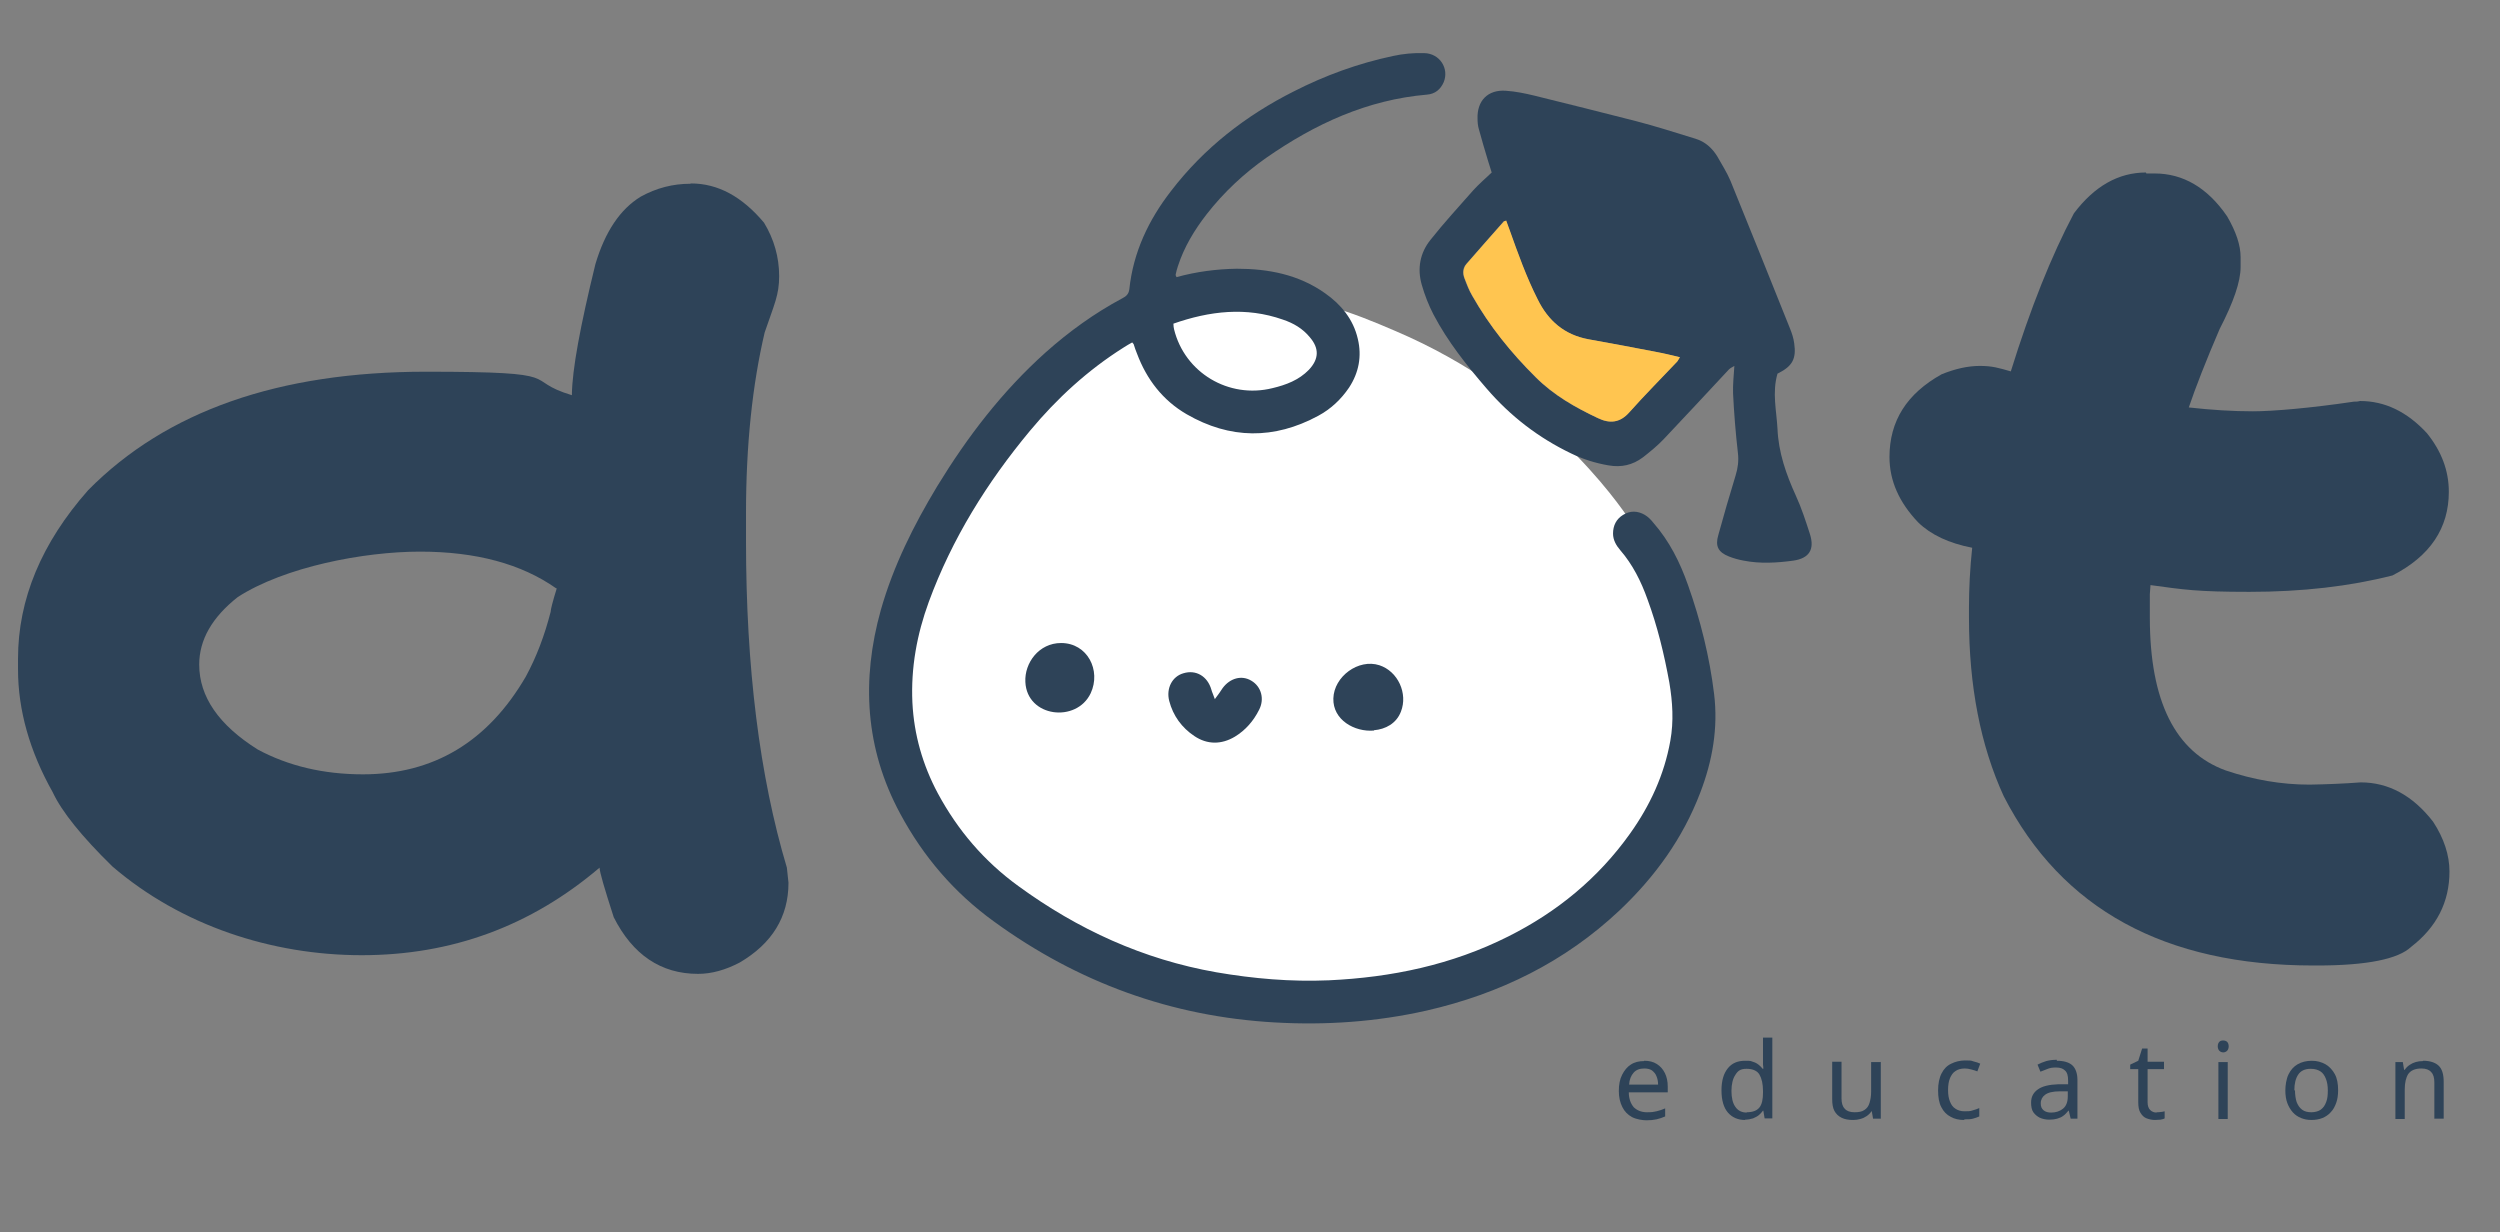
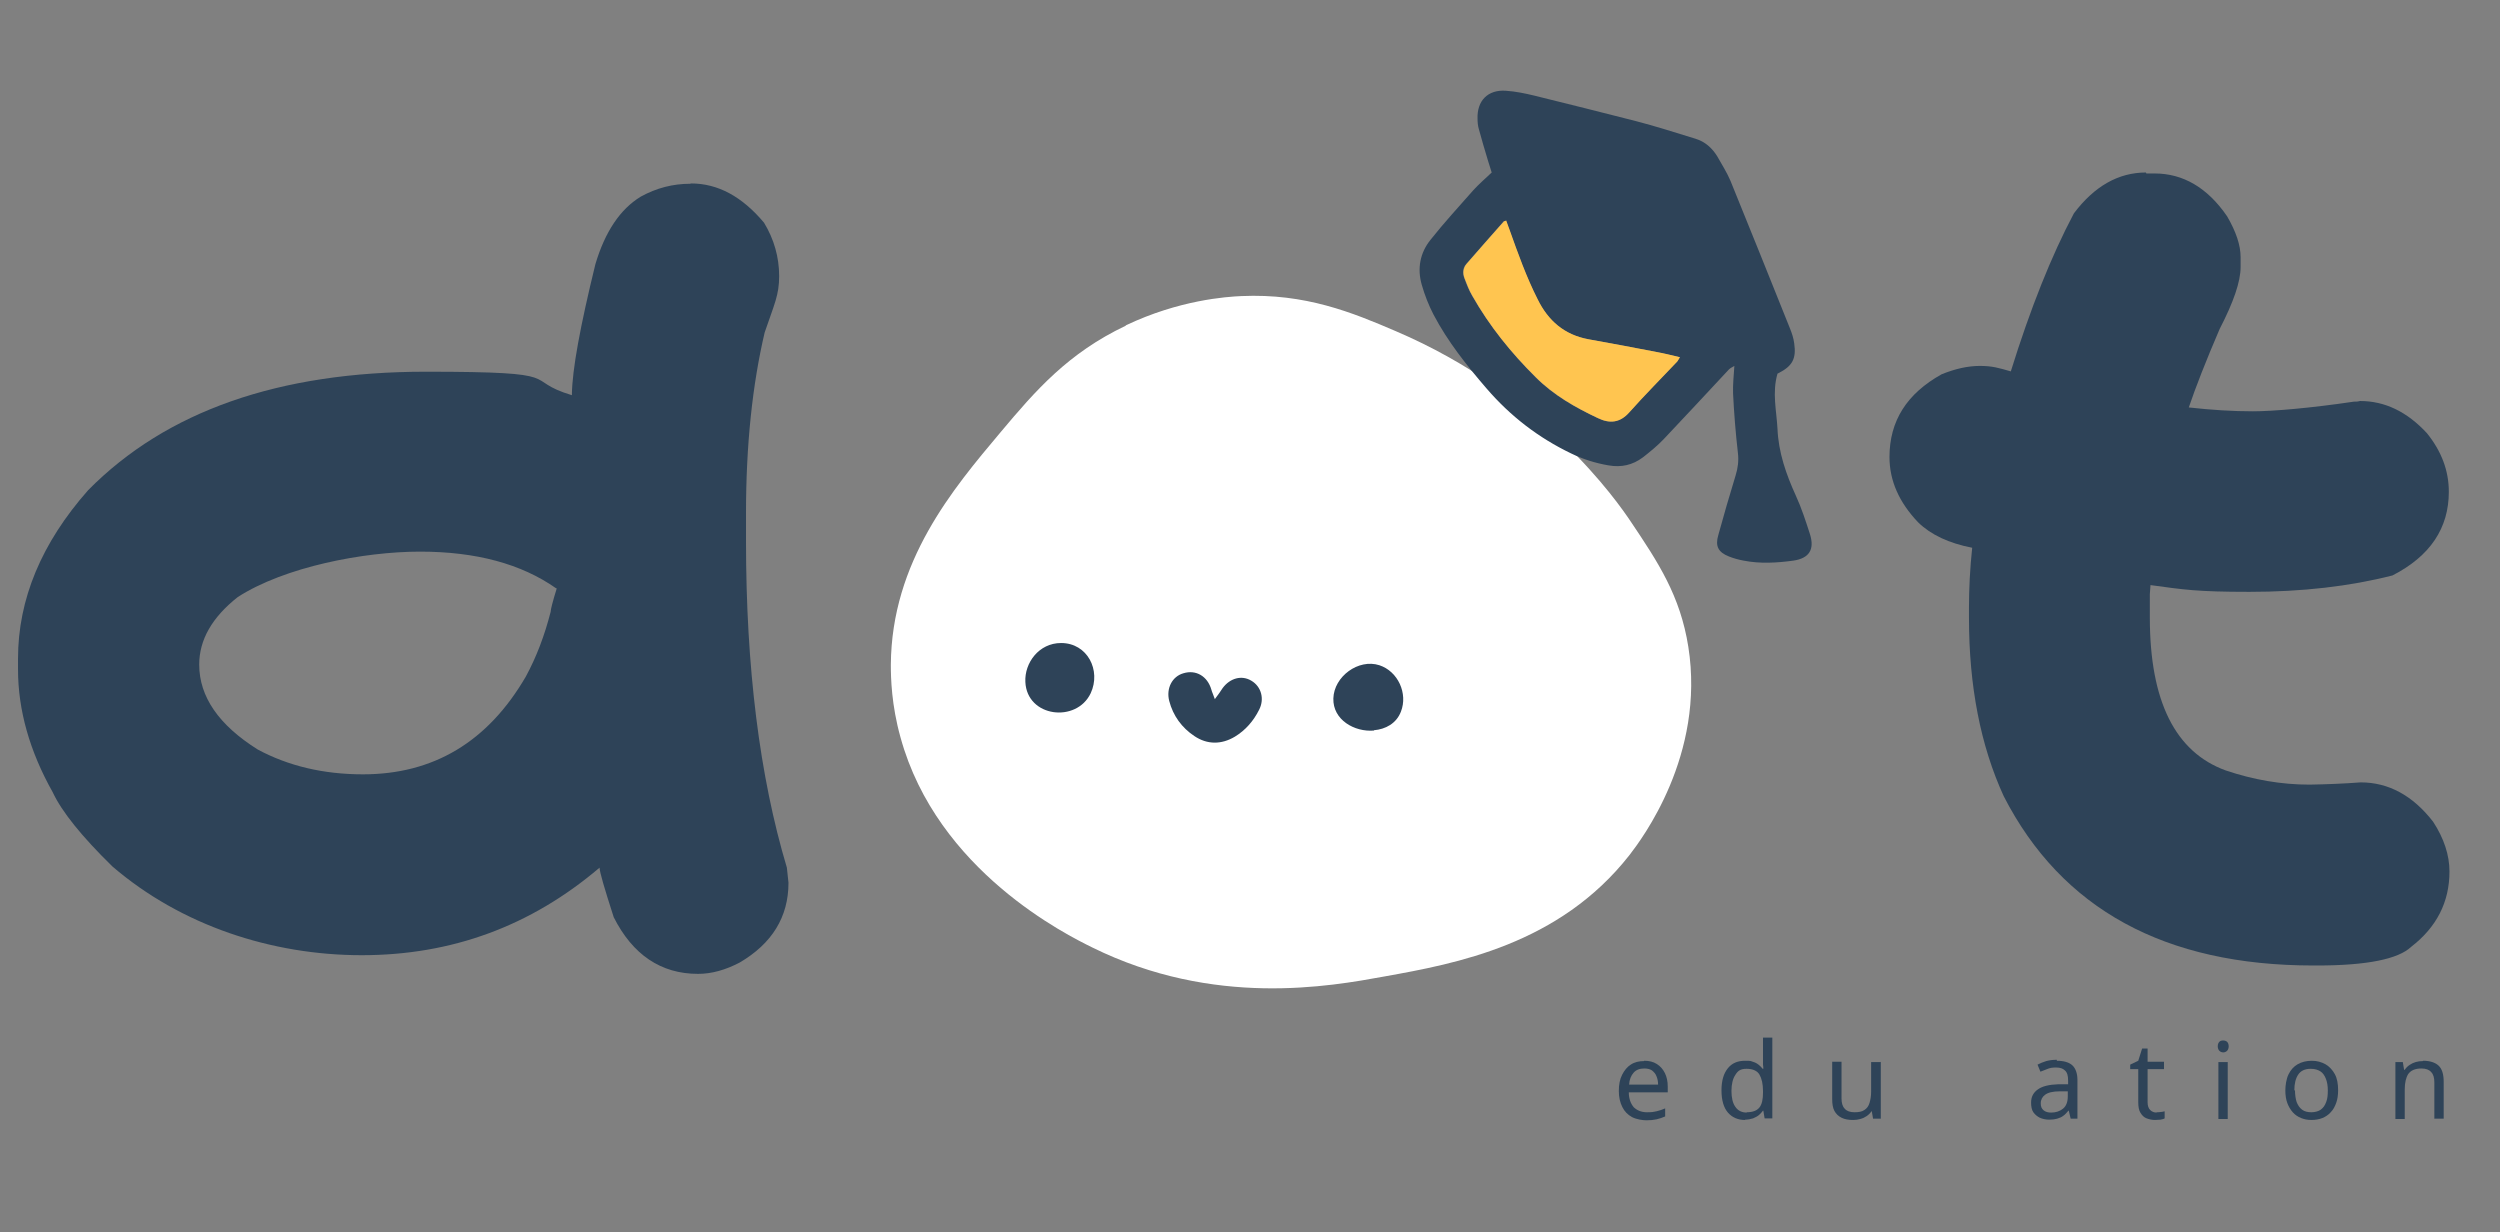
<svg xmlns="http://www.w3.org/2000/svg" viewBox="0 0 776.8 382.8">
  <rect x="0" y="0" width="776.8" height="382.8" fill="#808080" stroke="none" />
  <defs>
    <style>.cls-1{fill:#2e4358;}.cls-1,.cls-2,.cls-3{stroke-width:0px;}.cls-2{fill:#fff;}.cls-3{fill:#ffc550;}</style>
  </defs>
  <g id="Layer_2">
    <path class="cls-2" d="m349.8,101.2c-17.9,8.5-28,20.1-38.9,33.1-14.8,17.6-33.9,40.2-34.1,72.3,0,4.1.2,12.5,3,22.5,11.4,41.6,51.9,61.5,59.6,65.3,37.9,18.7,73.8,12.1,90.8,9,22.3-4,54.3-9.9,76.1-37.7,3.8-4.9,23.6-31.1,18.3-64.7-2.5-15.9-9.4-26.3-17.8-38.8-4.2-6.3-27.4-39.8-73.1-59.3-13.5-5.8-28.1-11.8-48-10.9-4.6.2-19.3,1.2-35.9,9.1Z" />
  </g>
  <g id="Layer_1">
    <path class="cls-1" d="m214.7,57c8.4,0,15.9,4.1,22.7,12.2,3.1,5.1,4.7,10.7,4.7,16.6s-1.5,8.7-4.5,17.5c-3.8,16.2-5.8,34.9-5.8,56.2v8.6c0,39.2,4.2,73.1,12.7,101.5l.5,4.7c0,10.6-5.1,18.9-15.2,24.8-4.4,2.3-8.7,3.5-12.9,3.5-11.5,0-20.3-5.9-26.2-17.6-2.9-9-4.4-14.1-4.4-15.4-21.4,18.2-46,27.2-73.9,27.2s-56.1-9.2-77.5-27.6c-9.5-9.3-15.7-17-18.5-23-7.2-12.8-10.8-25.6-10.8-38.2v-3.3c0-18.5,7.3-36,21.8-52.4,24.3-24.6,59.3-36.8,104.9-36.8s29.2,2.4,45.4,7.3v-.2c.1-7.8,2.6-21.3,7.3-40.5,3-10.1,7.7-17.1,14.1-21,4.9-2.7,10-4,15.4-4ZM61.9,206.5c0,10,6.1,18.8,18.2,26.4,9.5,5.1,20.4,7.7,32.7,7.7,21.9,0,38.8-10.1,50.6-30.4,3.3-6.1,5.8-12.7,7.7-20.1,0-.7.6-3.1,1.9-7.3h-.2c-10.8-7.6-24.9-11.4-42.3-11.4s-42,4.7-56.6,14.1c-8,6.3-12,13.3-12,21Z" />
    <path class="cls-1" d="m666.9,53.9h2.6c8.8,0,16.4,4.4,22.5,13.3,2.8,4.8,4.2,9,4.2,12.7v3.1c0,4.5-2.2,10.9-6.5,19.2-4.3,10-7.5,18.2-9.6,24.4,7.1.8,13.7,1.2,19.9,1.2s17.9-1,31.4-3c.6,0,1.2,0,1.9-.2,7.7,0,14.6,3.3,20.8,10,4.5,5.6,6.8,11.6,6.8,18.2,0,11.3-5.8,20-17.5,26-13.3,3.4-28.1,5.1-44.5,5.1s-20.4-.7-30.7-2.1l-.2,2.8v7.3c0,26,7.9,41.8,23.6,47.5,8.6,2.9,17.3,4.4,26,4.4,5.4-.1,10.7-.3,15.9-.7,8.7,0,16.2,4.1,22.5,12.2,3.4,5.2,5.1,10.4,5.1,15.5,0,9.5-4,17.3-11.9,23.4-4,3.8-13.7,5.8-29.2,5.8h-1.2c-46.1,0-78.2-17.5-96.2-52.6-7.2-15.7-10.8-34.2-10.8-55.4v-3.3c0-5.7.3-11.9,1-18.5-7.2-1.4-12.8-4-16.8-7.9-5.9-6.2-8.9-12.9-8.9-20.3,0-11.2,5.4-19.7,16.2-25.7,4.2-1.7,8.1-2.6,11.9-2.6s5.8.6,9.6,1.7c6.1-19.6,12.6-35.9,19.6-49.1,6.4-8.5,13.9-12.7,22.4-12.7Z" />
-     <path class="cls-1" d="m365.6,86.1c6.2-1.7,12.4-2.5,18.7-2.6,9.8,0,19.2,1.8,27.4,7.6,5,3.5,8.8,8.1,10.2,14.2,1.3,5.4.3,10.5-2.7,15.1-2.5,3.7-5.7,6.7-9.6,8.8-13.7,7.4-27.4,7.3-40.9-.5-7.4-4.3-12.4-10.8-15.4-18.8-.4-.9-.7-1.9-1-2.8,0-.2-.2-.3-.5-.7-.9.5-1.8,1-2.7,1.6-11.1,7-20.7,15.8-29.1,25.9-13.3,16-24.2,33.5-31.4,53.1-3.7,10.1-5.6,20.5-5.1,31.3.5,10,3.2,19.4,7.9,28.2,6.2,11.5,14.4,21.1,25,28.8,18.5,13.5,38.8,22.8,61.5,26.8,11.6,2,23.2,3,35,2.5,19.5-.9,38.2-4.8,55.7-13.6,15.2-7.6,28-18.1,37.9-32,6.2-8.7,10.6-18.2,12.5-28.8,1.1-6.1.7-12.1-.3-18.1-1.6-8.8-3.7-17.5-6.8-25.9-2-5.6-4.6-10.8-8.5-15.3-1.2-1.4-2.2-3.1-2.2-5.1,0-2.5,1-4.5,3.1-5.8,2.2-1.4,4.6-1.3,6.8,0,1,.6,1.9,1.5,2.6,2.4,5,5.7,8.3,12.3,10.8,19.4,3.9,11,6.7,22.3,8.1,33.8,1.3,10.6-.5,20.8-4.3,30.7-5.4,14.2-14.1,26.2-25.1,36.6-17,16-37.2,25.9-59.9,31.1-15.5,3.5-31.2,4.6-47.1,3.7-32.2-1.8-61.3-12.4-87.4-31.4-12.3-8.9-21.9-20.1-29.1-33.5-10.9-20.2-12.1-41.5-6-63.3,3.9-13.7,10.2-26.3,17.5-38.4,9.4-15.4,20.2-29.5,33.7-41.6,7.3-6.5,15.2-12.2,23.8-16.8,1.2-.6,2-1.3,2.2-2.8,1.2-11.5,6-21.6,13-30.6,10.2-13.3,23.2-23.4,38.1-30.9,9.8-5,20-8.7,30.8-11,3.2-.7,6.5-1,9.7-.9,4.9.1,7.8,4.8,6.1,9-1,2.3-2.7,3.7-5.2,3.9-18.6,1.6-34.8,9.1-49.9,19.6-7,4.9-13.3,10.8-18.6,17.6-3.8,4.9-7,10.2-8.9,16.1-.3.8-.5,1.7-.7,2.6,0,.2,0,.4.3.9Zm-1,14.4c0,.8.1,1.3.2,1.8,3.3,13.5,17,21.7,30.6,18.3,4.2-1,8.2-2.5,11.3-5.7,3.1-3.3,3.3-6.6.3-10.1-2.2-2.7-5.1-4.4-8.4-5.5-11.4-4-22.7-2.7-34.1,1.3Z" />
    <path class="cls-1" d="m552.3,116.1c-1.7,5.9-.3,11.5,0,17.1.3,7.4,2.7,14.2,5.7,20.8,1.8,3.9,3.1,8,4.4,12,1.5,4.8-.3,7.5-5.2,8.2-5.1.7-10.3,1-15.4,0-1.6-.3-3.1-.7-4.6-1.3-3.3-1.3-4.3-3.2-3.3-6.6,1.7-6.2,3.5-12.4,5.4-18.6.7-2.3,1-4.5.7-7-.7-6.1-1.2-12.3-1.5-18.4-.1-2.7.2-5.5.4-8.6-.7.4-1.3.7-1.7,1.1-6.7,7.2-13.4,14.4-20.2,21.6-2,2.1-4.2,3.9-6.5,5.7-3.2,2.4-6.7,3.2-10.7,2.5-4.1-.7-7.9-1.9-11.6-3.7-10.2-4.9-18.9-11.6-26.3-20.2-6.2-7.2-12.1-14.6-16.5-23-1.5-2.9-2.7-6-3.6-9.1-1.5-5.1-.6-10,2.7-14.1,4.2-5.3,8.8-10.3,13.2-15.3,1.7-1.9,3.7-3.6,5.8-5.6-.3-1-.7-2.2-1.1-3.5-1-3.3-2-6.7-2.9-10-.3-1-.4-2.2-.4-3.2-.2-5.6,3.2-9.1,8.8-8.7,3,.2,5.9.8,8.8,1.5,10.5,2.6,21,5.2,31.5,7.9,6.2,1.6,12.4,3.6,18.6,5.5,3,.9,5.2,2.9,6.8,5.5,1.4,2.5,3,5,4.1,7.6,6.2,15.3,12.4,30.6,18.5,45.9.6,1.5,1.1,3,1.3,4.6.7,4.8-.6,7.1-5,9.3Zm-84.2-47.6c-.5.2-.7.2-.9.3-3.9,4.4-7.7,8.8-11.6,13.2-1.2,1.3-1.2,3-.6,4.5.7,1.9,1.4,3.7,2.4,5.4,5.4,9.4,12.1,17.7,19.7,25.3,5.6,5.6,12.3,9.4,19.3,12.7,3.7,1.8,6.9,1.5,9.8-1.8,4.8-5.4,9.9-10.5,14.9-15.8.3-.3.4-.6.8-1.3-2.5-.6-4.8-1.1-7.1-1.6-7.1-1.4-14.2-2.7-21.4-4-7.4-1.4-12.4-5.7-15.7-12.4-3.5-7-6.1-14.2-8.7-21.5-.4-1-.7-2-1.1-3Z" />
    <path class="cls-1" d="m377.5,217.2c1.1-1.5,1.8-2.4,2.4-3.4,2.3-3.1,5.9-4.1,8.9-2.3,3.1,1.8,4.2,5.7,2.4,9.1-1.7,3.4-4.2,6.3-7.5,8.3-4.2,2.5-8.6,2.5-12.6-.2-3.9-2.6-6.6-6.3-7.8-10.9-1-3.9.9-7.6,4.4-8.6,3.9-1.2,7.5.9,8.7,5.1.2.8.6,1.5,1.1,3Z" />
-     <path class="cls-1" d="m318.6,211.9c-.3-5.9,4.2-12.1,11.1-12.1,8.2,0,12.5,8.5,9.2,15.6-4.4,9.3-19.8,7.5-20.3-3.5Z" />
+     <path class="cls-1" d="m318.6,211.9c-.3-5.9,4.2-12.1,11.1-12.1,8.2,0,12.5,8.5,9.2,15.6-4.4,9.3-19.8,7.5-20.3-3.5" />
    <path class="cls-1" d="m426.9,227c-6,.5-12.8-3.3-12.6-10,.2-6.8,7.8-12.4,14.3-10.3,5.8,1.9,8.9,8.8,6.7,14.4-1.4,3.7-4.8,5.5-8.4,5.8Z" />
    <path class="cls-3" d="m468,68.5c.4,1,.7,2,1.1,3,2.6,7.3,5.2,14.6,8.7,21.5,3.3,6.7,8.3,11,15.7,12.4,7.1,1.3,14.3,2.6,21.4,4,2.3.4,4.6,1,7.1,1.6-.4.7-.6,1-.8,1.3-5,5.3-10.1,10.4-14.9,15.8-2.9,3.3-6.1,3.6-9.8,1.8-7-3.3-13.7-7.1-19.3-12.7-7.7-7.6-14.4-15.9-19.7-25.3-1-1.7-1.7-3.6-2.4-5.4-.6-1.5-.5-3.2.6-4.5,3.8-4.4,7.7-8.8,11.6-13.2.1-.1.4-.1.9-.3Z" />
    <path class="cls-1" d="m510.9,329.6c1.5,0,2.8.3,3.9,1,1.1.7,1.9,1.6,2.5,2.8.6,1.2.9,2.6.9,4.2v1.8h-12.1c0,2,.6,3.5,1.5,4.6,1,1,2.4,1.6,4.1,1.6s2.1-.1,3-.3c.9-.2,1.8-.5,2.7-.9v2.5c-.9.4-1.8.7-2.7.9-.9.2-1.9.3-3.1.3s-3.2-.3-4.5-1c-1.3-.7-2.3-1.7-3-3.1-.7-1.4-1.1-3-1.1-5s.3-3.6,1-5c.7-1.4,1.6-2.5,2.7-3.2,1.2-.8,2.6-1.1,4.1-1.1Zm0,2.4c-1.4,0-2.5.4-3.3,1.3-.8.9-1.3,2.1-1.4,3.7h9c0-1-.2-1.9-.5-2.6-.3-.8-.8-1.3-1.4-1.8-.6-.4-1.4-.6-2.4-.6Z" />
    <path class="cls-1" d="m542.2,348c-2.2,0-4-.8-5.3-2.3-1.3-1.5-2-3.8-2-6.9s.7-5.3,2-6.9c1.3-1.6,3.1-2.3,5.3-2.3s1.7.1,2.4.3c.7.2,1.3.5,1.8.9.5.4.9.8,1.3,1.3h.2c0-.3,0-.7-.1-1.3,0-.6,0-1,0-1.3v-7.1h2.9v25.1h-2.4l-.4-2.4h-.1c-.4.5-.8,1-1.3,1.4-.5.4-1.1.7-1.8,1-.7.2-1.5.4-2.4.4Zm.5-2.4c1.9,0,3.2-.5,4-1.5.8-1,1.1-2.6,1.1-4.6v-.5c0-2.2-.4-3.9-1.1-5.1-.7-1.2-2.1-1.8-4-1.8s-2.7.6-3.5,1.9c-.8,1.2-1.2,2.9-1.2,5s.4,3.8,1.2,4.9c.8,1.2,2,1.8,3.6,1.8Z" />
    <path class="cls-1" d="m584.4,329.9v17.7h-2.4l-.4-2.3h-.1c-.4.6-.9,1.1-1.5,1.5-.6.4-1.2.7-2,.9-.7.2-1.4.3-2.2.3-1.4,0-2.6-.2-3.6-.7-1-.5-1.7-1.2-2.2-2.1-.5-.9-.7-2.2-.7-3.7v-11.6h2.9v11.4c0,1.4.3,2.5,1,3.2.6.7,1.6,1.1,3,1.1s2.4-.2,3.1-.7c.8-.5,1.3-1.2,1.6-2.2.3-1,.5-2.1.5-3.5v-9.2h2.9Z" />
-     <path class="cls-1" d="m610.3,348c-1.6,0-3-.3-4.2-1-1.2-.6-2.2-1.6-2.9-3-.7-1.3-1-3.1-1-5.2s.4-4,1.1-5.3c.7-1.4,1.7-2.4,3-3,1.2-.6,2.7-1,4.3-1s1.8,0,2.6.3c.8.2,1.5.4,2.1.7l-.9,2.4c-.5-.2-1.1-.4-1.9-.6-.7-.2-1.4-.3-2-.3-1.2,0-2.2.3-2.9.8-.8.5-1.3,1.3-1.7,2.2-.4,1-.6,2.2-.6,3.7s.2,2.6.6,3.6c.4,1,.9,1.7,1.7,2.2.7.5,1.7.8,2.8.8s1.8,0,2.6-.3c.7-.2,1.4-.4,2-.7v2.6c-.6.3-1.3.5-2,.7-.7.2-1.6.2-2.6.2Z" />
    <path class="cls-1" d="m639.1,329.6c2.2,0,3.8.5,4.8,1.4,1,.9,1.6,2.5,1.6,4.5v12.1h-2.1l-.6-2.5h-.1c-.5.6-1,1.2-1.6,1.6-.5.4-1.2.7-1.9.9-.7.2-1.5.3-2.5.3s-2-.2-2.9-.6c-.8-.4-1.5-1-2-1.7s-.7-1.8-.7-3c0-1.8.7-3.1,2.1-4.1,1.4-1,3.5-1.5,6.4-1.6h3v-1.2c0-1.5-.3-2.5-1-3.1-.6-.6-1.5-.9-2.7-.9s-1.8.1-2.6.4c-.8.3-1.6.6-2.3.9l-.9-2.2c.8-.4,1.7-.8,2.7-1.1,1.1-.3,2.2-.4,3.3-.4Zm.9,9.5c-2.2,0-3.7.4-4.6,1.1-.8.6-1.3,1.5-1.3,2.6s.3,1.7.9,2.2c.6.5,1.4.7,2.3.7,1.5,0,2.7-.4,3.7-1.2,1-.8,1.5-2.1,1.5-3.8v-1.6h-2.6Z" />
    <path class="cls-1" d="m670.1,345.6c.4,0,.9,0,1.4-.1.5,0,.8-.2,1.1-.2v2.2c-.3.2-.8.3-1.3.4-.6,0-1.1.1-1.7.1-.9,0-1.8-.2-2.6-.5-.8-.3-1.4-.9-1.9-1.7-.5-.8-.7-1.9-.7-3.3v-10.3h-2.5v-1.4l2.5-1.2,1.2-3.8h1.7v4.1h5.1v2.3h-5.1v10.3c0,1.1.3,1.9.8,2.4.5.5,1.2.8,2,.8Z" />
    <path class="cls-1" d="m690.8,323.3c.4,0,.8.1,1.2.4.3.3.5.8.5,1.4s-.2,1.1-.5,1.4-.7.5-1.2.5-.9-.2-1.2-.5c-.3-.3-.5-.8-.5-1.4s.2-1.1.5-1.4c.3-.3.7-.4,1.2-.4Zm1.4,6.7v17.7h-2.9v-17.7h2.9Z" />
    <path class="cls-1" d="m726.5,338.8c0,1.5-.2,2.8-.6,3.9-.4,1.1-.9,2.1-1.7,2.9-.7.8-1.6,1.4-2.6,1.8-1,.4-2.2.6-3.4.6s-2.2-.2-3.2-.6c-1-.4-1.9-1-2.6-1.8-.7-.8-1.3-1.8-1.7-2.9-.4-1.1-.6-2.4-.6-3.9s.3-3.6,1-5c.7-1.4,1.6-2.4,2.8-3.1,1.2-.7,2.7-1.1,4.4-1.1s3,.4,4.3,1.1c1.2.7,2.2,1.8,2.9,3.1s1,3,1,5Zm-13.4,0c0,1.4.2,2.6.5,3.6.4,1,.9,1.8,1.7,2.4.8.6,1.8.8,2.9.8s2.2-.3,2.9-.8c.8-.6,1.3-1.3,1.7-2.4.4-1,.5-2.2.5-3.6s-.2-2.6-.6-3.6c-.4-1-.9-1.8-1.7-2.3-.8-.5-1.7-.8-3-.8-1.8,0-3.1.6-3.9,1.8-.8,1.2-1.2,2.8-1.2,4.9Z" />
    <path class="cls-1" d="m752.9,329.6c2.1,0,3.7.5,4.8,1.5,1.1,1,1.6,2.7,1.6,5v11.5h-2.9v-11.3c0-1.4-.3-2.5-1-3.2-.6-.7-1.6-1.1-3-1.1-2,0-3.3.6-4.1,1.7-.7,1.1-1.1,2.7-1.1,4.8v9.2h-2.9v-17.7h2.3l.4,2.4h.2c.4-.6.9-1.1,1.5-1.5.6-.4,1.2-.7,1.9-.9.7-.2,1.4-.3,2.2-.3Z" />
  </g>
</svg>